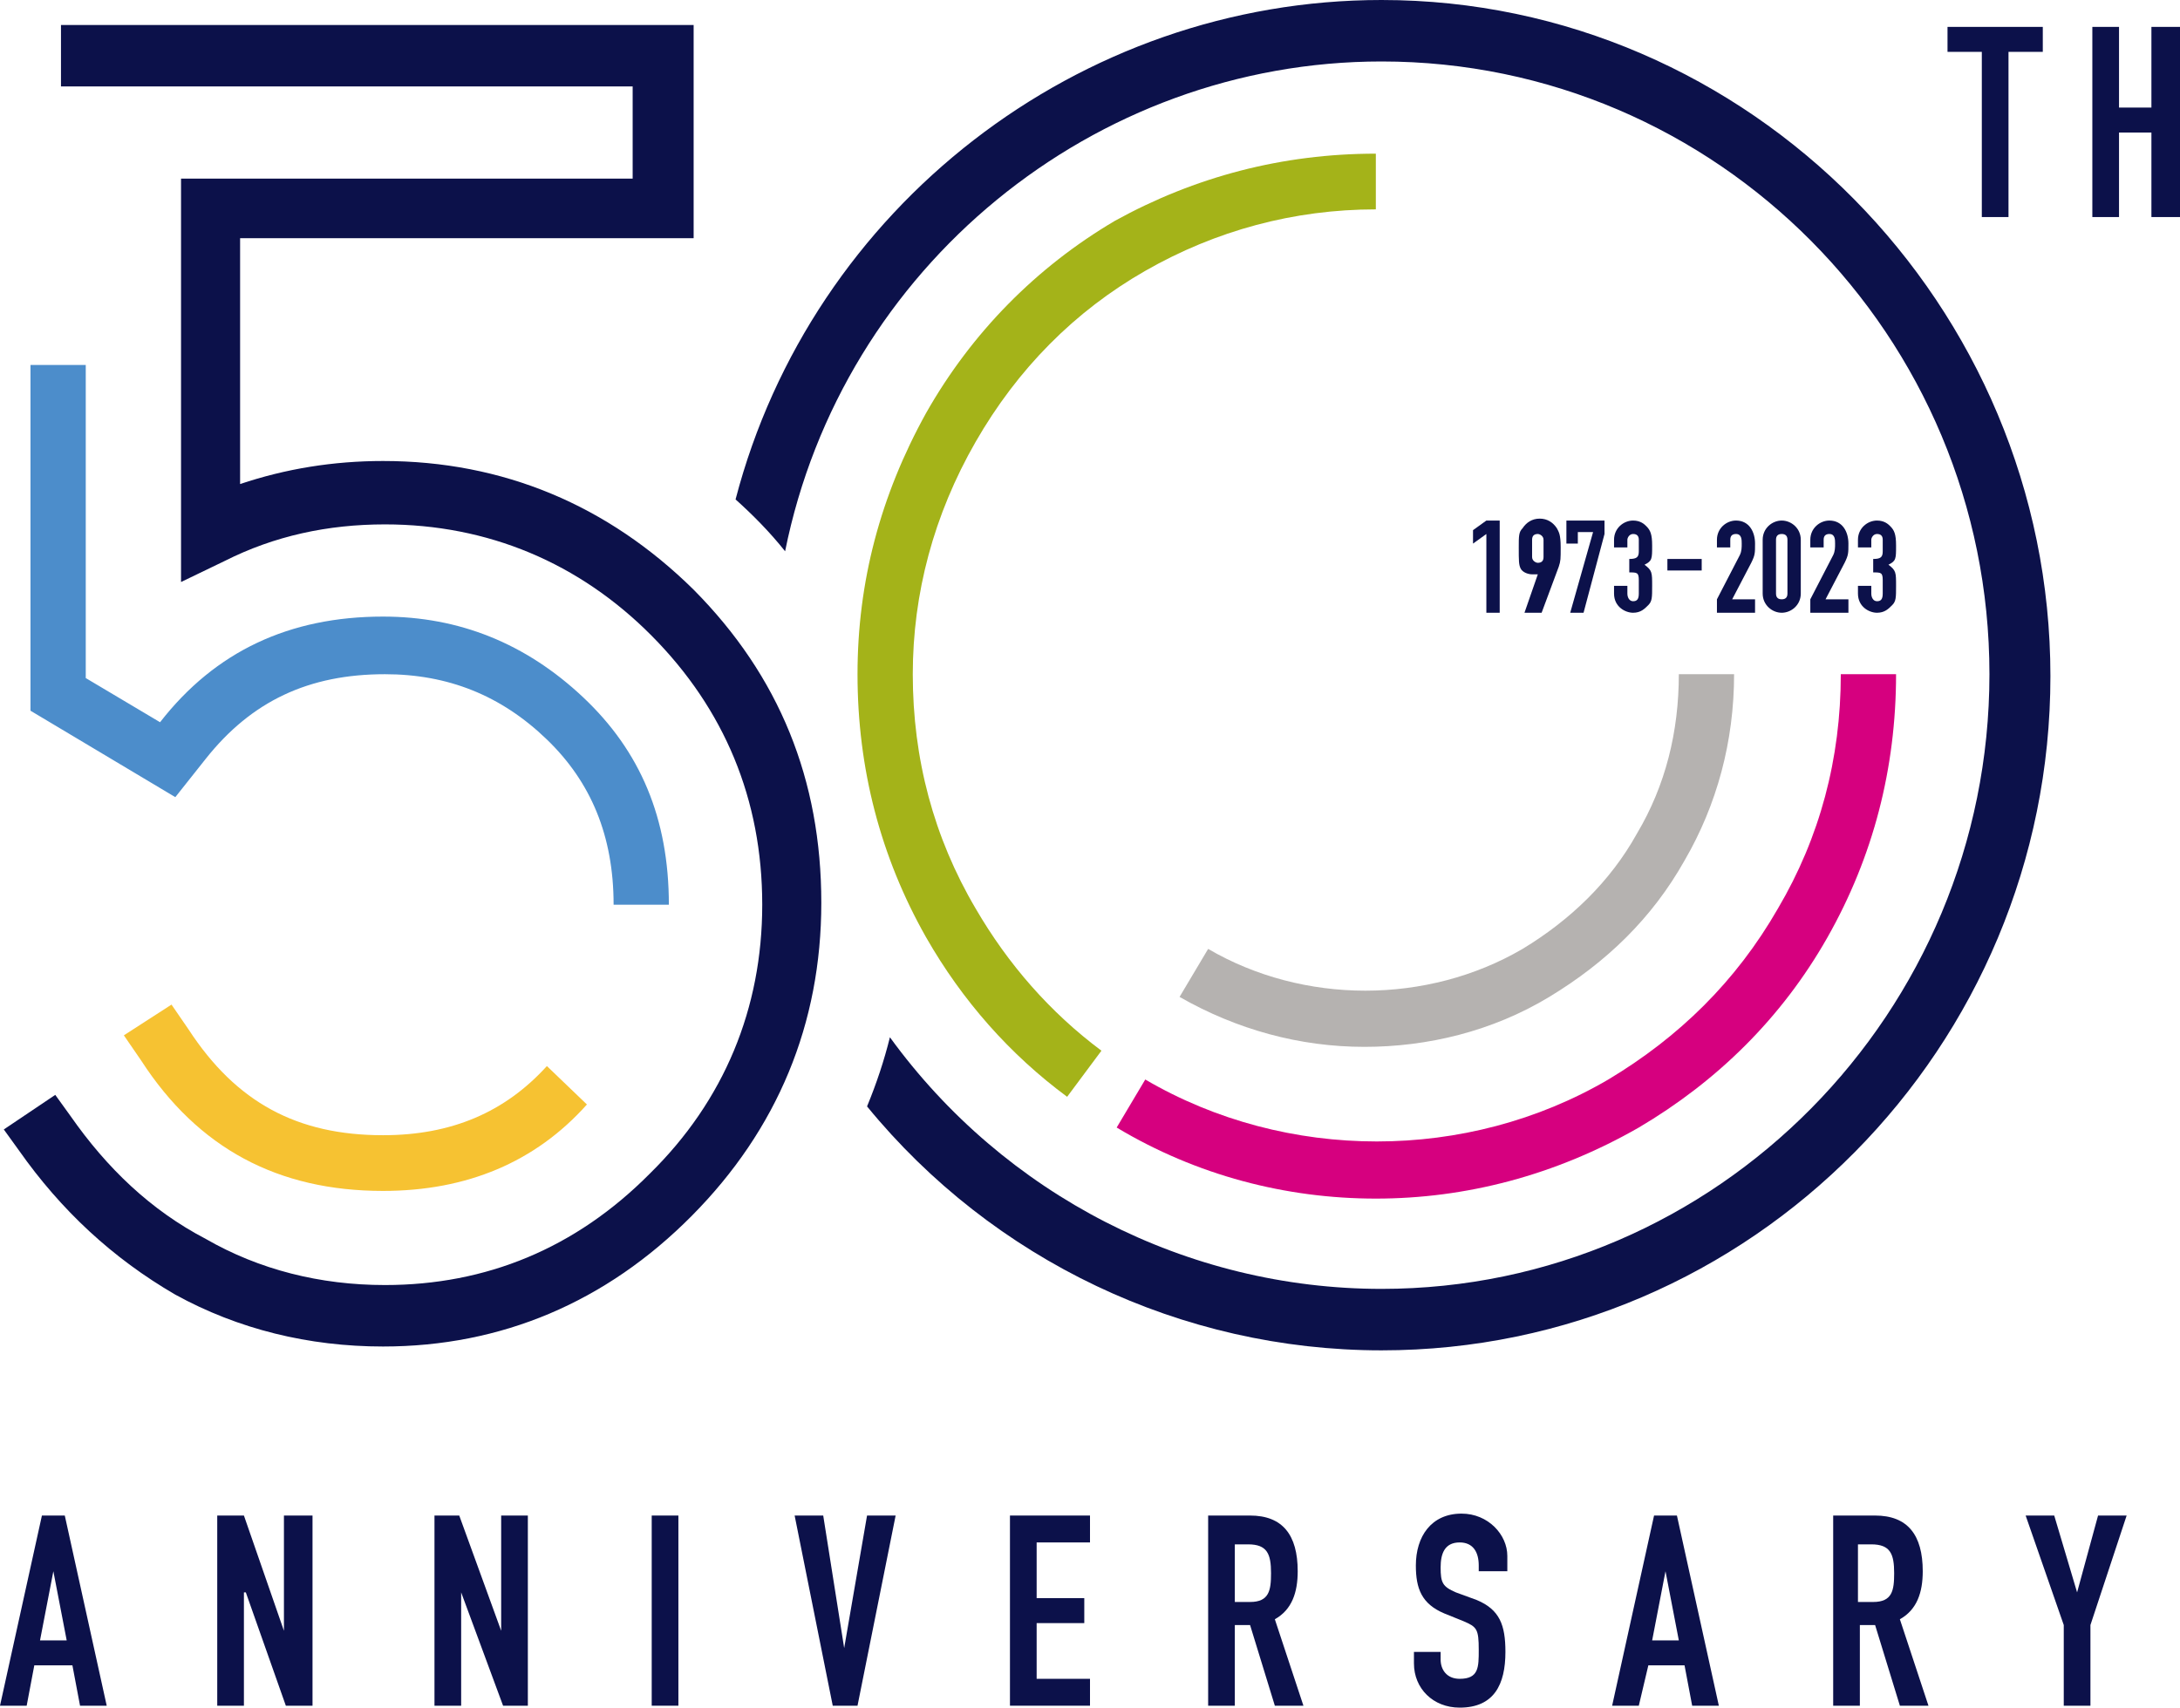
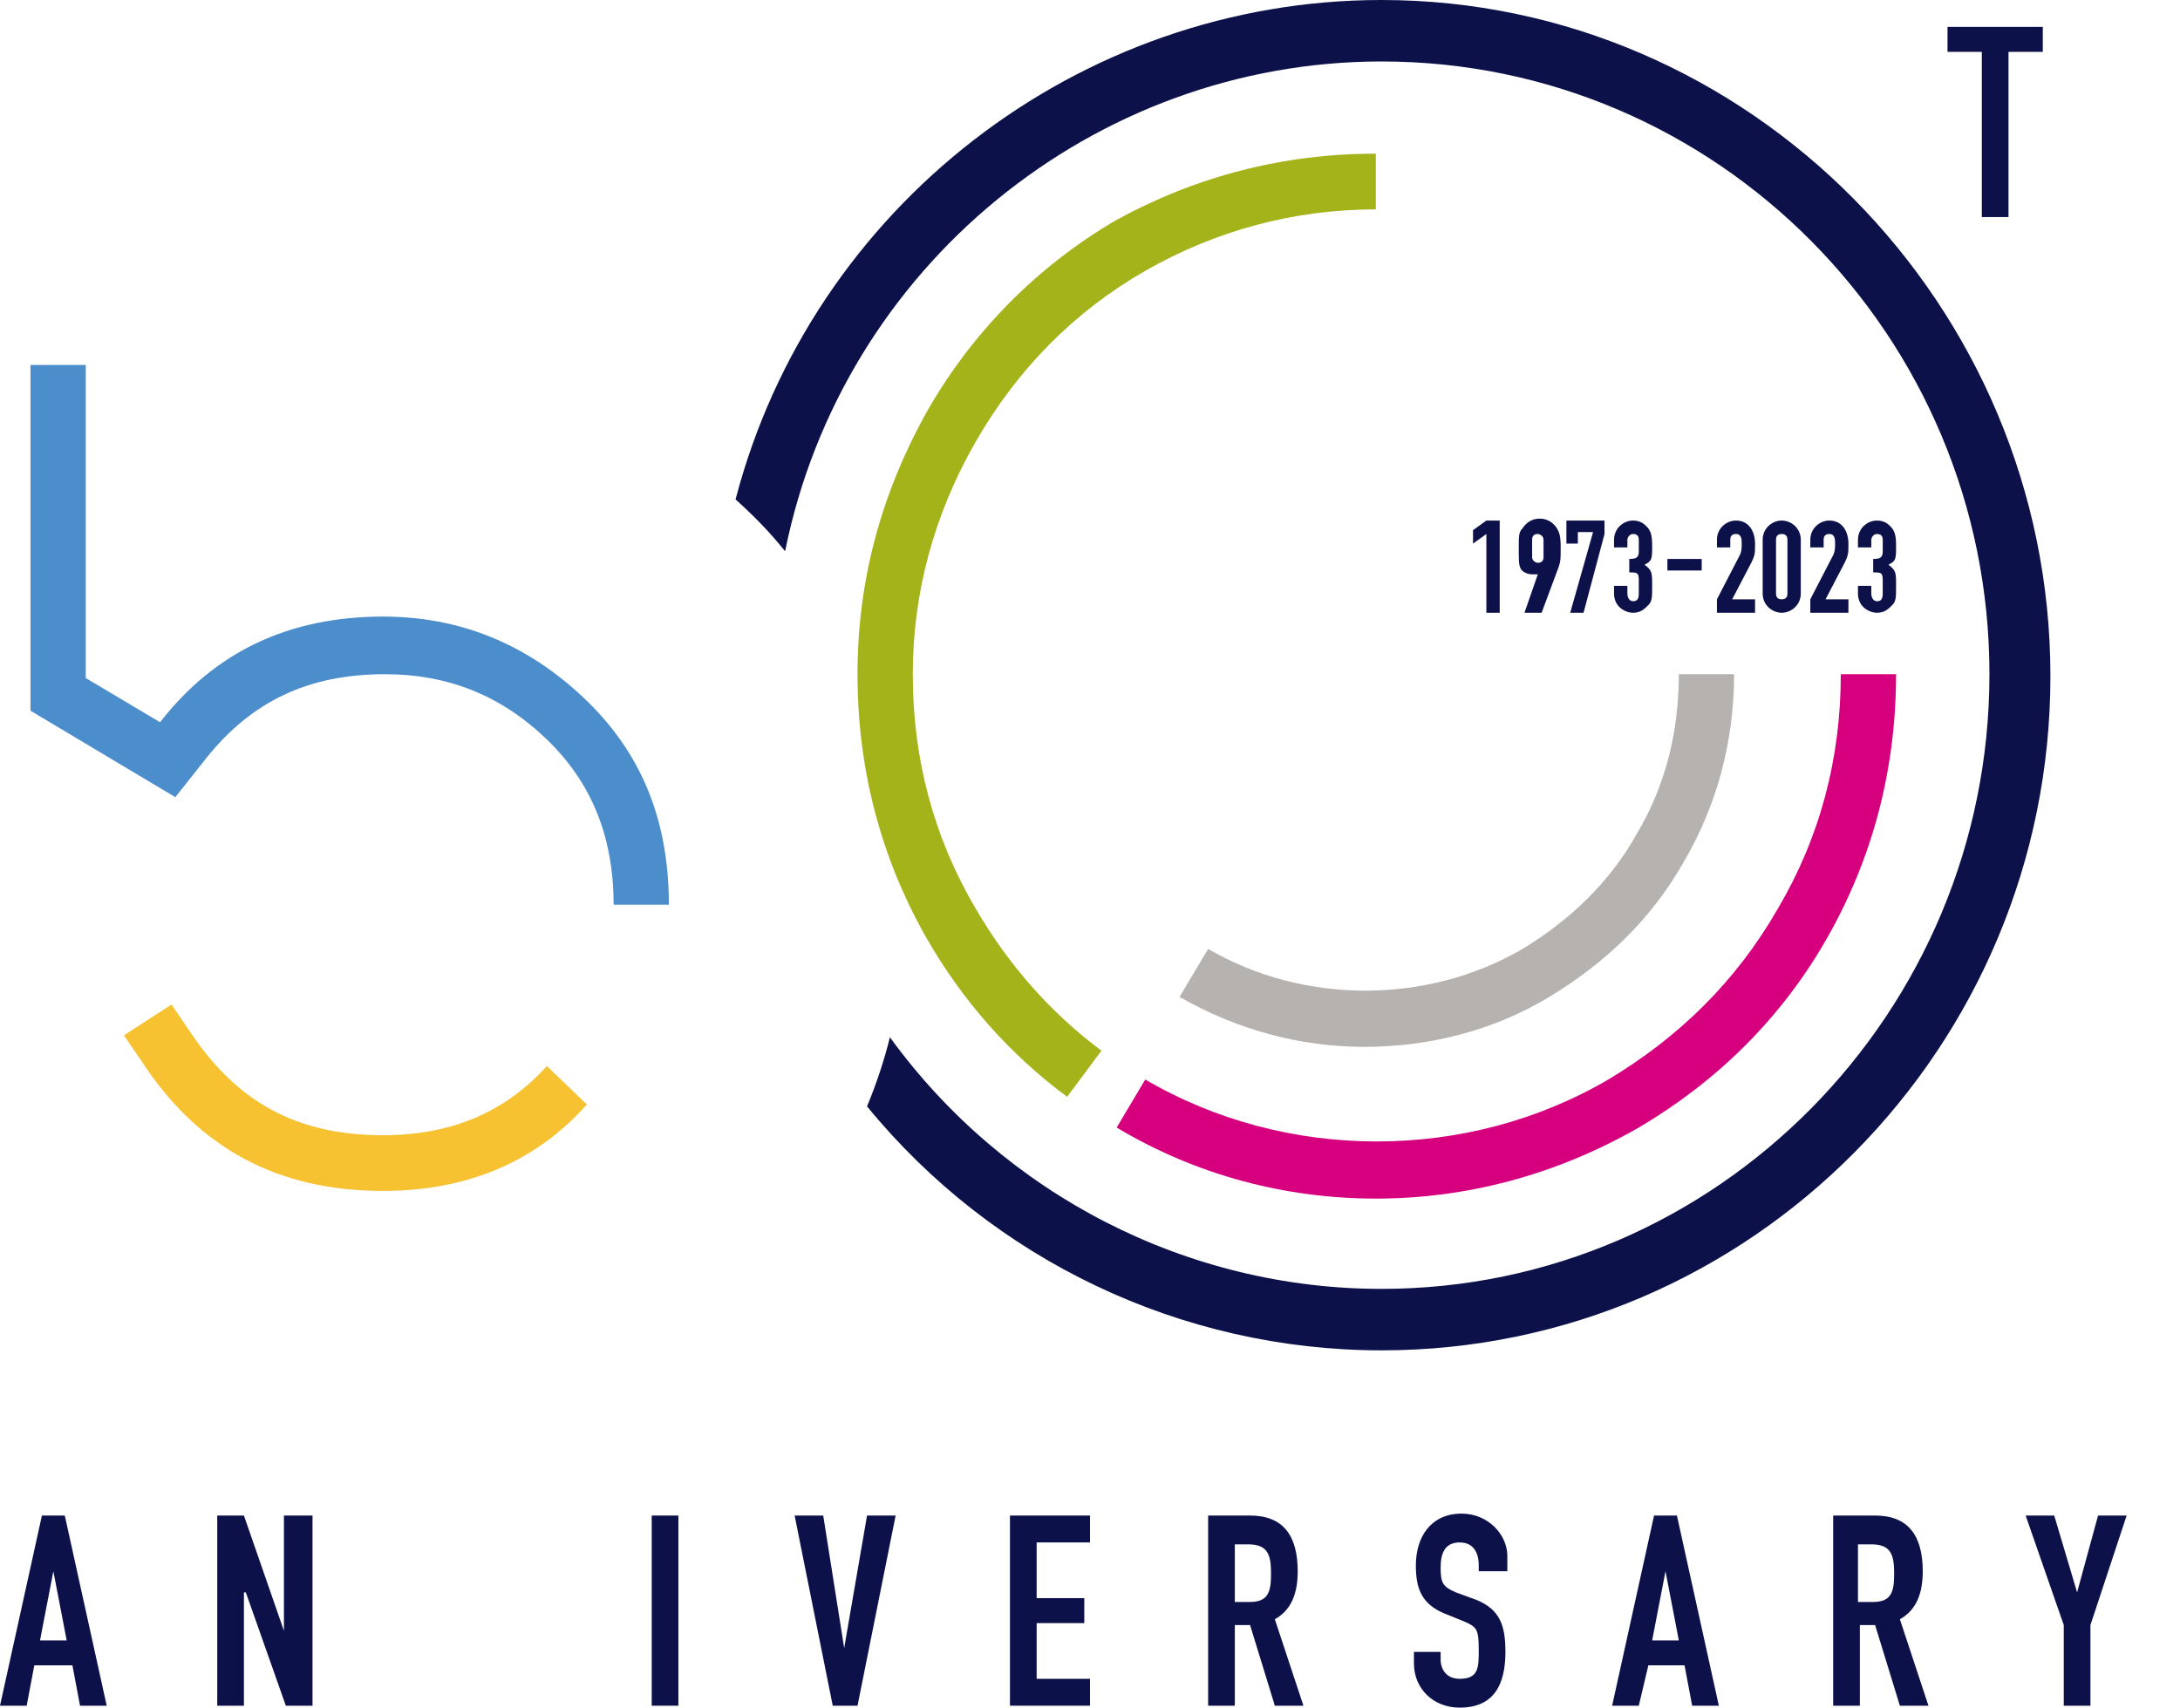
<svg xmlns="http://www.w3.org/2000/svg" width="531" height="416" viewBox="0 0 531 416" fill="none">
  <g clip-path="url(#clip0_101_844)">
    <path d="M336.517 0C262.715 0 197.732 50.538 179.166 121.665C183.343 125.408 187.521 129.62 191.234 134.299C205.159 65.044 266.428 14.974 336.517 14.974C418.209 14.974 484.584 81.89 484.584 164.247C484.584 246.605 418.209 313.989 336.517 313.989C289.172 313.989 244.613 291.06 216.763 252.688C215.371 258.304 213.514 263.919 211.193 269.534C241.828 306.97 287.78 328.963 336.517 328.963C426.564 328.963 499.437 255.028 499.437 164.715C499.437 74.403 426.1 0 336.517 0Z" fill="#0C114A" />
-     <path d="M93.296 328.027C75.194 328.027 58.02 323.816 42.703 315.393C27.386 306.502 14.853 294.803 4.642 280.297L0.928 275.15L13.461 266.727L17.174 271.874C25.993 284.508 36.669 294.803 50.129 301.822C63.126 309.309 77.979 313.053 93.76 313.053C118.361 313.053 140.177 304.162 158.279 285.912C176.381 268.13 185.664 245.669 185.664 220.4C185.664 194.664 176.381 172.67 158.743 154.889C141.105 137.107 118.825 127.748 93.76 127.748C79.836 127.748 66.839 130.556 54.771 136.639L44.095 141.786V43.519H154.101V21.057H14.853V6.083H168.955V58.025H58.484V117.921C69.624 114.178 81.228 112.306 93.296 112.306C122.538 112.306 148.067 123.069 168.955 143.658C189.842 164.715 200.053 189.984 200.053 219.933C200.053 249.413 189.378 275.15 168.49 296.207C147.603 317.264 122.074 328.027 93.296 328.027Z" fill="#0C114A" />
    <path d="M93.296 290.124C67.767 290.124 48.273 279.829 34.348 258.304L30.17 252.22L41.774 244.733L45.952 250.817C57.556 268.598 72.409 276.553 93.296 276.553C110.006 276.553 123.003 270.938 133.214 259.708L142.962 269.066C130.429 283.105 113.719 290.124 93.296 290.124Z" fill="#F6C232" />
    <path d="M162.92 220.4H149.46C149.46 203.555 143.89 190.452 133.214 180.157C122.074 169.395 109.078 164.247 93.76 164.247C75.194 164.247 61.269 170.799 50.129 184.837L42.703 194.196L7.427 173.138V88.909H20.887V165.183L38.989 175.946C52.45 158.632 70.552 150.209 93.296 150.209C111.863 150.209 128.108 156.76 142.033 169.863C155.958 182.965 162.92 199.343 162.92 220.4Z" fill="#4C8DCB" />
    <path d="M335.124 291.995C313.309 291.995 291.493 286.38 271.998 274.682L278.961 262.983C313.309 283.105 357.404 283.105 391.752 262.983C408.926 252.688 422.851 239.118 433.062 221.336C443.274 204.022 448.379 184.837 448.379 164.247H461.84C461.84 187.177 456.27 208.702 445.13 228.355C433.99 248.009 418.209 263.451 399.178 274.682C378.755 286.38 356.94 291.995 335.124 291.995Z" fill="#D6007F" />
    <path d="M362.045 130.088L358.796 132.427V129.152L362.045 126.812H365.295V149.273H362.045V130.088Z" fill="#0C114A" />
    <path d="M373.185 135.703C373.185 136.639 374.114 137.107 374.578 137.107C375.506 137.107 375.97 136.639 375.97 135.703V131.492C375.97 130.556 375.042 130.088 374.578 130.088C373.65 130.088 373.185 130.556 373.185 131.492V135.703ZM374.578 139.914C374.114 139.914 373.65 139.914 373.185 139.914C372.257 139.914 370.865 139.447 370.4 138.511C369.936 137.575 369.936 136.639 369.936 133.363C369.936 130.556 369.936 129.62 370.865 128.684C371.793 127.28 373.185 126.344 375.042 126.344C376.899 126.344 378.291 127.28 379.219 128.684C379.684 129.62 380.148 130.088 380.148 133.363C380.148 136.171 380.148 136.639 379.684 138.043L375.506 149.273H371.329L374.578 139.914Z" fill="#0C114A" />
    <path d="M388.039 129.62H384.325V132.427H381.54V126.812H390.823V130.088L385.718 149.273H382.469L388.039 129.62Z" fill="#0C114A" />
    <path d="M396.857 136.171C398.714 136.171 399.178 135.703 399.178 134.299V131.492C399.178 130.556 398.714 130.088 397.786 130.088C396.857 130.088 396.393 131.024 396.393 131.492V133.363H393.144V131.492C393.144 128.684 395.465 126.812 397.786 126.812C399.642 126.812 400.571 127.748 401.035 128.216C401.963 129.152 402.427 130.088 402.427 132.895C402.427 136.171 402.427 136.639 400.571 137.575C402.427 138.979 402.427 139.447 402.427 142.722C402.427 145.53 402.427 146.466 401.499 147.402C400.571 148.337 399.642 149.273 397.786 149.273C395.929 149.273 393.144 147.869 393.144 144.594V142.722H396.393V144.594C396.393 145.53 396.857 146.466 397.786 146.466C398.714 146.466 399.178 145.998 399.178 144.594V141.318C399.178 139.447 398.714 139.447 396.857 139.447V136.171Z" fill="#0C114A" />
    <path d="M414.496 136.171H406.141V138.979H414.496V136.171Z" fill="#0C114A" />
    <path d="M418.209 145.998L423.779 135.235C424.243 134.299 424.243 133.363 424.243 132.427C424.243 131.492 424.243 130.088 422.85 130.088C421.922 130.088 421.458 130.556 421.458 131.492V133.363H418.209V131.492C418.209 128.684 420.53 126.812 422.85 126.812C426.099 126.812 427.492 129.62 427.492 132.427C427.492 134.767 427.492 135.235 426.564 137.107L421.922 145.998H427.492V149.273H418.209V145.998Z" fill="#0C114A" />
    <path d="M432.598 144.594C432.598 145.53 433.062 145.998 433.99 145.998C434.919 145.998 435.383 145.53 435.383 144.594V131.492C435.383 130.556 434.919 130.088 433.99 130.088C433.062 130.088 432.598 130.556 432.598 131.492V144.594ZM429.349 131.492C429.349 128.684 431.67 126.812 433.99 126.812C436.311 126.812 438.632 128.684 438.632 131.492V144.594C438.632 147.402 436.311 149.273 433.99 149.273C431.67 149.273 429.349 147.402 429.349 144.594V131.492Z" fill="#0C114A" />
    <path d="M440.953 145.998L446.523 135.235C446.987 134.299 446.987 133.363 446.987 132.427C446.987 131.492 446.987 130.088 445.594 130.088C444.666 130.088 444.202 130.556 444.202 131.492V133.363H440.953V131.492C440.953 128.684 443.274 126.812 445.594 126.812C448.843 126.812 450.236 129.62 450.236 132.427C450.236 134.767 450.236 135.235 449.308 137.107L444.666 145.998H450.236V149.273H440.953V145.998Z" fill="#0C114A" />
    <path d="M456.27 136.171C458.127 136.171 458.591 135.703 458.591 134.299V131.492C458.591 130.556 458.127 130.088 457.198 130.088C456.27 130.088 455.806 131.024 455.806 131.492V133.363H452.557V131.492C452.557 128.684 454.878 126.812 457.198 126.812C459.055 126.812 459.983 127.748 460.448 128.216C461.376 129.152 461.84 130.088 461.84 132.895C461.84 136.171 461.84 136.639 459.983 137.575C461.84 138.979 461.84 139.447 461.84 142.722C461.84 145.53 461.84 146.466 460.912 147.402C459.983 148.337 459.055 149.273 457.198 149.273C455.342 149.273 452.557 147.869 452.557 144.594V142.722H455.806V144.594C455.806 145.53 456.27 146.466 457.198 146.466C458.127 146.466 458.591 145.998 458.591 144.594V141.318C458.591 139.447 458.127 139.447 456.27 139.447V136.171Z" fill="#0C114A" />
    <path d="M332.339 255.028C316.558 255.028 301.24 250.817 287.316 242.862L294.278 231.163C317.486 244.733 347.656 244.733 370.864 231.163C382.469 224.144 392.216 214.785 398.714 203.087C405.677 191.388 408.926 178.286 408.926 164.247H422.386C422.386 180.625 418.209 196.067 410.318 209.638C402.427 223.676 391.288 234.439 377.363 242.862C363.438 251.285 347.656 255.028 332.339 255.028Z" fill="#B5B2B0" />
    <path d="M259.93 267.195C246.005 256.9 234.401 243.797 225.582 228.355C214.442 208.702 208.872 187.177 208.872 164.247C208.872 141.786 214.442 120.729 225.582 100.607C236.722 80.954 252.503 65.044 271.534 53.813C291.029 43.051 312.38 37.435 335.124 37.435V51.006C315.165 51.006 296.135 56.153 278.961 65.98C261.787 75.806 247.862 89.845 237.65 107.627C227.439 125.408 222.333 144.594 222.333 164.247C222.333 184.837 227.439 204.022 237.65 221.336C245.541 234.907 255.753 246.605 268.285 255.964L259.93 267.195Z" fill="#A4B319" />
    <path d="M482.727 12.634H474.372V6.551H497.58V12.634H489.226V52.877H482.727V12.634Z" fill="#0C114A" />
-     <path d="M509.649 6.551H516.147V26.205H524.038V6.551H531V52.877H524.038V32.288H516.147V52.877H509.649V6.551Z" fill="#0C114A" />
    <path d="M12.996 382.776L9.747 399.622H16.246L12.996 382.776ZM10.211 369.206H15.781L25.993 415.532H19.495L17.638 405.705H8.355L6.498 415.532H0L10.211 369.206Z" fill="#0C114A" />
    <path d="M52.914 369.206H59.413L69.16 397.282V369.206H76.122V415.532H69.624L59.877 387.924H59.413V415.532H52.914V369.206Z" fill="#0C114A" />
-     <path d="M105.829 369.206H111.863L122.074 397.282V369.206H128.573V415.532H122.538L112.327 387.924V415.532H105.829V369.206Z" fill="#0C114A" />
    <path d="M165.241 369.206H158.743V415.532H165.241V369.206Z" fill="#0C114A" />
    <path d="M208.872 415.532H202.838L193.555 369.206H200.518L205.623 401.494L211.193 369.206H218.156L208.872 415.532Z" fill="#0C114A" />
    <path d="M246.005 369.206H265.5V375.757H252.504V389.327H264.108V395.411H252.504V408.981H265.5V415.532H246.005V369.206Z" fill="#0C114A" />
    <path d="M300.776 390.263H304.489C309.131 390.263 309.595 387.456 309.595 383.244C309.595 378.565 308.667 376.225 304.025 376.225H300.776V390.263ZM293.814 369.206H304.489C312.38 369.206 316.093 373.885 316.093 382.776C316.093 387.924 314.701 392.135 310.524 394.475L317.486 415.532H310.524L304.489 395.879H300.776V415.532H294.278V369.206H293.814Z" fill="#0C114A" />
    <path d="M366.687 382.776H360.189V381.372C360.189 378.097 358.796 375.757 355.547 375.757C351.834 375.757 350.906 378.565 350.906 381.84C350.906 385.584 351.37 386.52 354.619 387.924L359.725 389.795C365.295 392.135 366.687 395.879 366.687 402.43C366.687 410.385 363.902 416 355.547 416C349.049 416 344.407 411.321 344.407 405.237V402.43H350.906V404.301C350.906 406.641 352.298 408.981 355.547 408.981C360.189 408.981 360.189 406.173 360.189 401.962C360.189 396.814 359.725 396.346 356.476 394.943L351.834 393.071C346.264 390.731 344.872 386.988 344.872 381.372C344.872 374.353 348.585 368.738 356.011 368.738C362.51 368.738 367.151 373.885 367.151 379.033V382.776H366.687Z" fill="#0C114A" />
    <path d="M405.677 382.776L402.428 399.622H408.926L405.677 382.776ZM402.892 369.206H408.462L418.673 415.532H412.175L410.318 405.705H401.499L399.178 415.532H392.68L402.892 369.206Z" fill="#0C114A" />
    <path d="M452.557 390.263H456.27C460.912 390.263 461.376 387.456 461.376 383.244C461.376 378.565 460.448 376.225 455.806 376.225H452.557V390.263ZM446.059 369.206H456.734C464.625 369.206 468.338 373.885 468.338 382.776C468.338 387.924 466.946 392.135 462.768 394.475L469.731 415.532H462.768L456.734 395.879H453.021V415.532H446.523V369.206H446.059Z" fill="#0C114A" />
    <path d="M502.686 395.879L493.403 369.206H500.365L505.935 387.924L511.041 369.206H518.003L509.184 395.879V415.532H502.686V395.879Z" fill="#0C114A" />
  </g>
  <defs>
    <clipPath id="clip0_101_844">
      <rect width="531" height="416" fill="white" />
    </clipPath>
  </defs>
</svg>